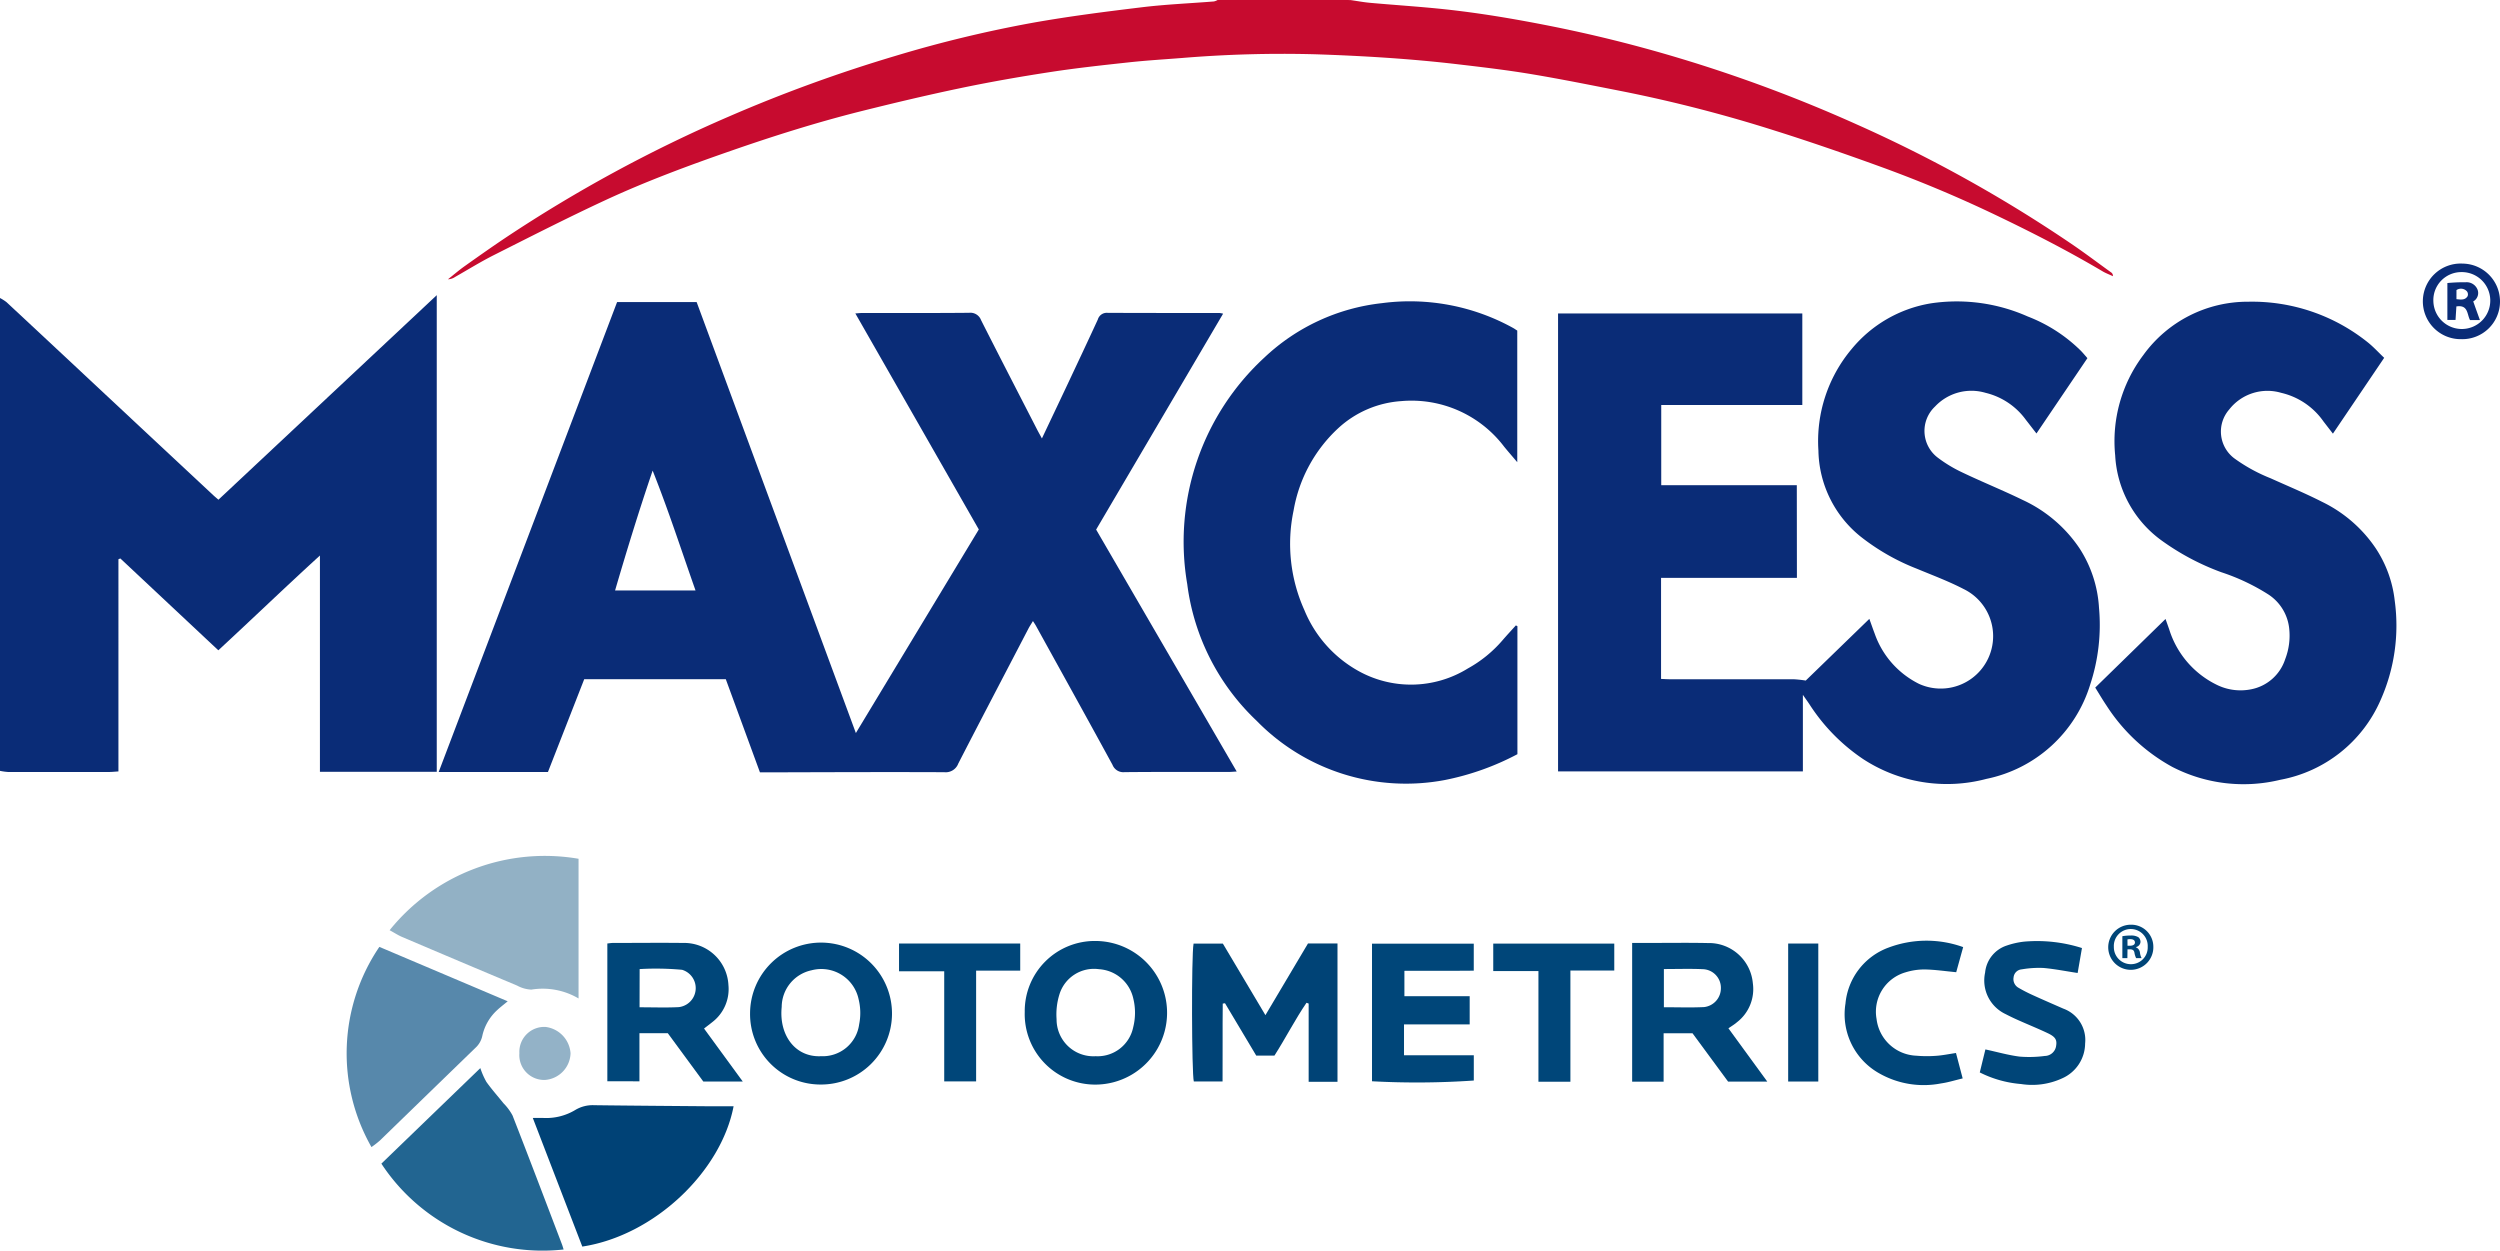
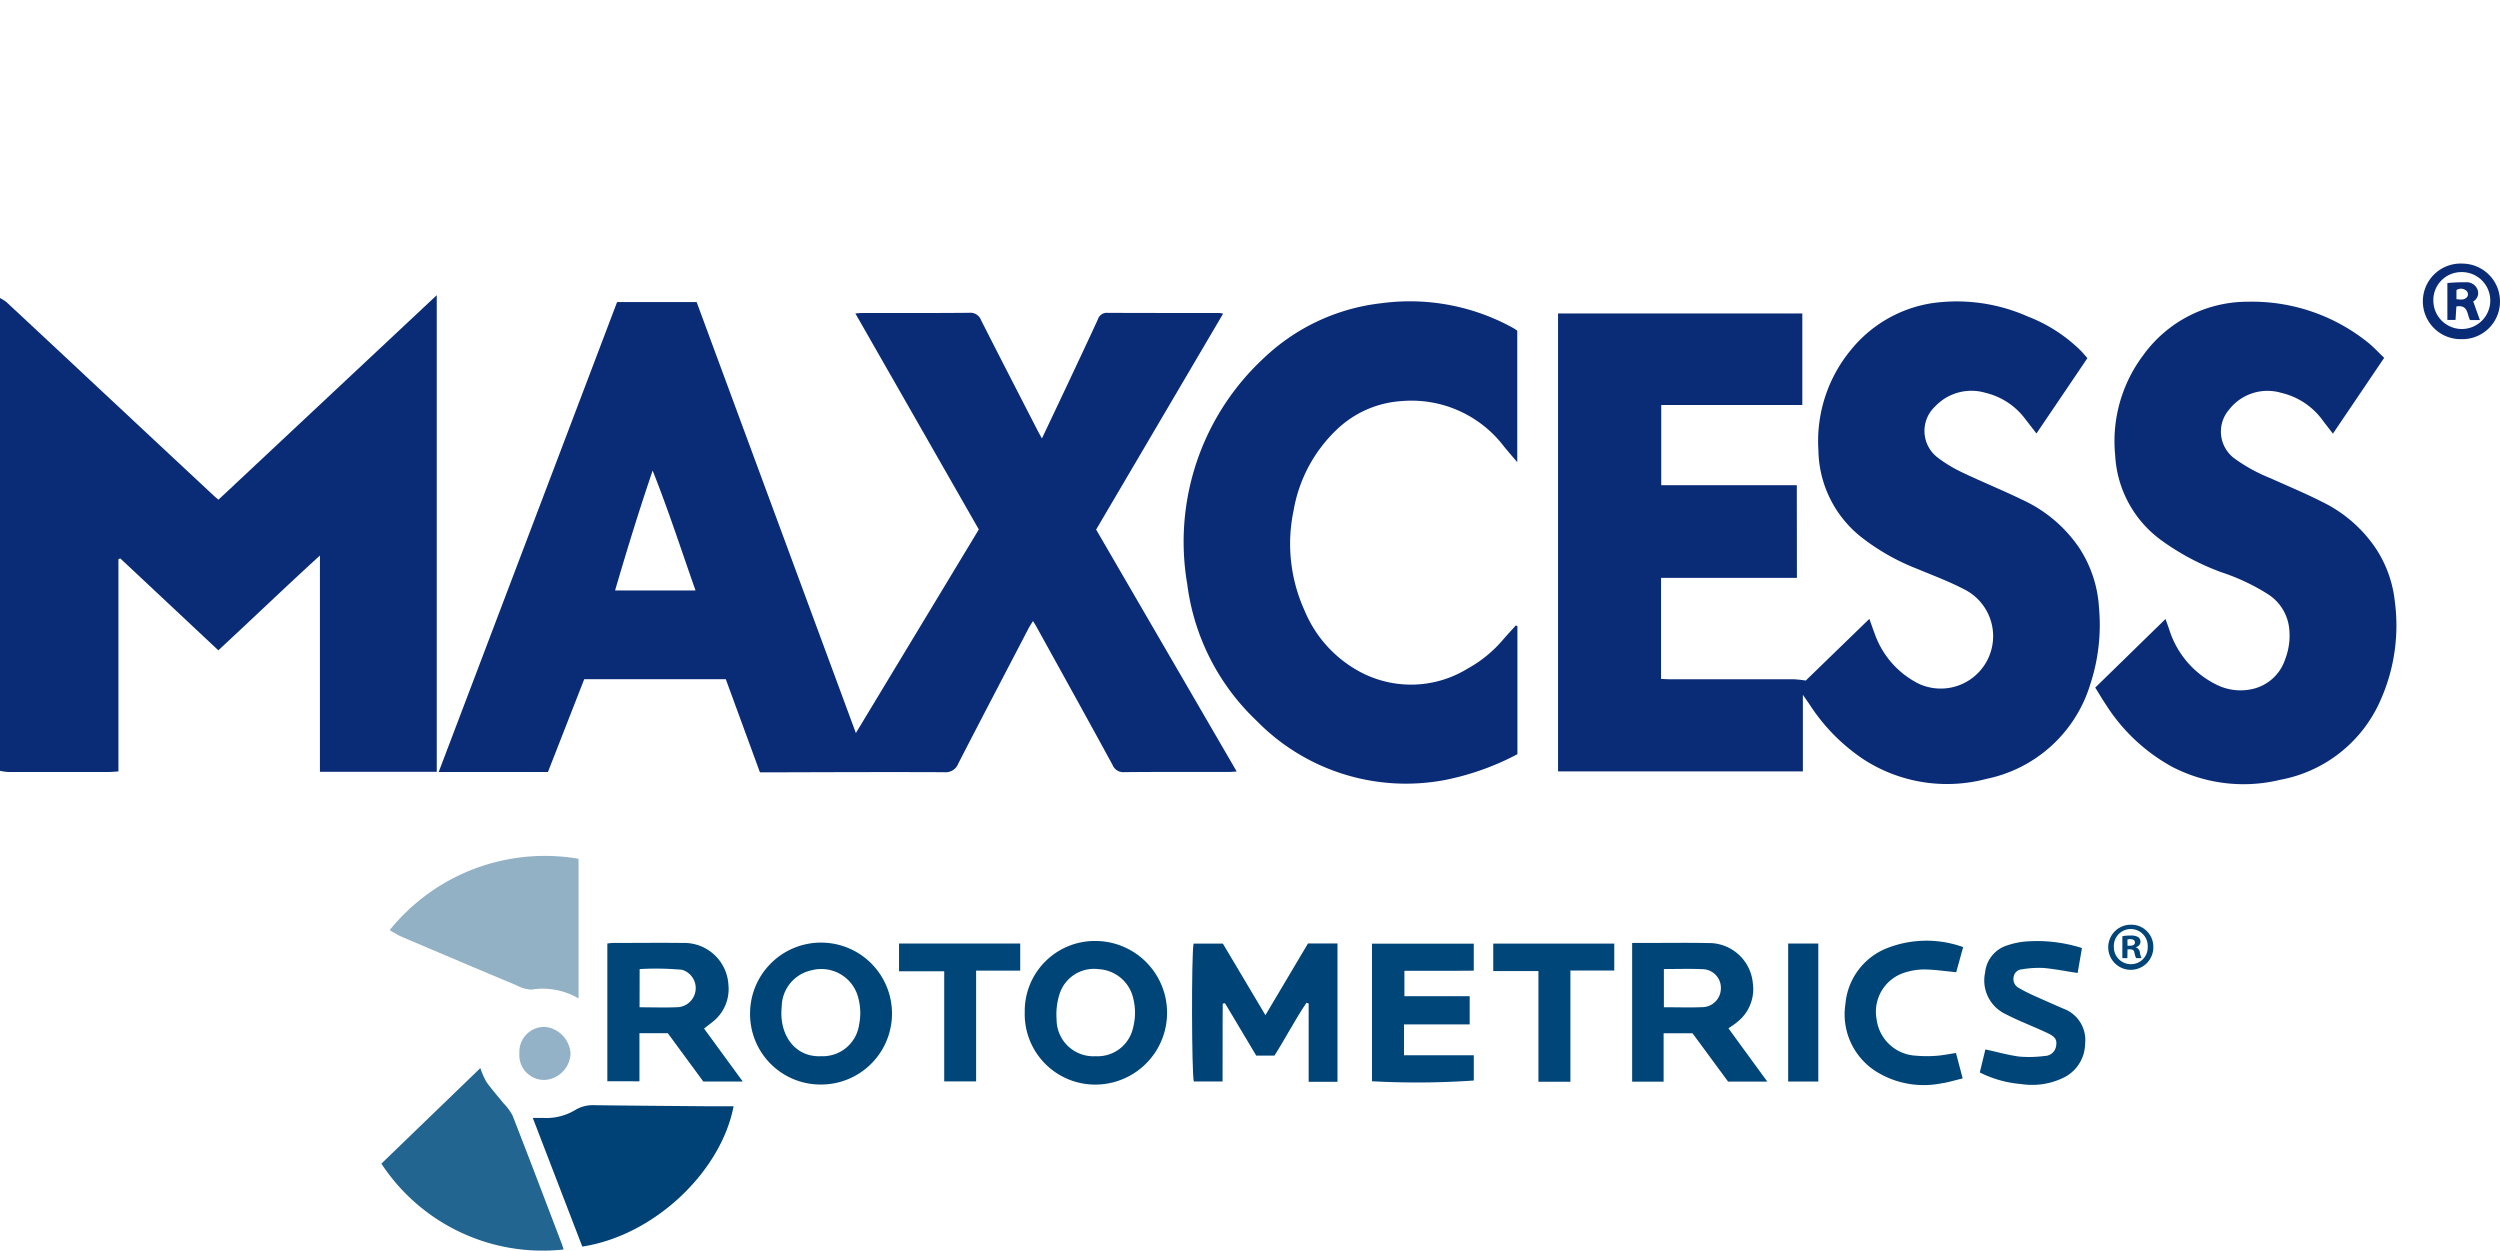
<svg xmlns="http://www.w3.org/2000/svg" width="149.369" height="74.737" viewBox="0 0 149.369 74.737">
  <defs>
    <style>.a{fill:#0a2c77;}.b{fill:#c70b2f;}.c{fill:#004276;}.d{fill:#92b1c5;}.e{fill:#5788ab;}.f{fill:#226591;}.g{fill:#004376;}.h{fill:#004679;}.i{fill:#004578;}.j{fill:#004377;}.k{fill:#93b2c7;}</style>
  </defs>
  <g transform="translate(0 0)">
    <path class="a" d="M-5.48,56.215a2.556,2.556,0,0,1,.392.25q2.953,2.751,5.9,5.509,3.228,3.016,6.459,6.031c.079.074.164.143.3.261L20.615,56.045V84.522h-6.98V71.6c-2.093,1.909-4.033,3.78-6.071,5.663L1.71,71.775l-.114.047V84.5c-.228.014-.389.033-.551.033q-3.022,0-6.043,0a3.559,3.559,0,0,1-.482-.067Z" transform="translate(5.48 -38.409)" />
-     <path class="b" d="M85.382,31.7c.4.057.8.133,1.21.169,1.475.133,2.953.225,4.424.382,2.054.219,4.088.562,6.114.96q4.035.792,7.969,1.98a86.757,86.757,0,0,1,10.511,3.927,82.854,82.854,0,0,1,12.96,7.22c.775.531,1.526,1.1,2.287,1.647a.235.235,0,0,1,.088.215c-.206-.1-.421-.176-.616-.292-2.072-1.226-4.211-2.322-6.381-3.36q-3.461-1.657-7.072-2.957c-2.008-.727-4.027-1.426-6.064-2.068a84.7,84.7,0,0,0-9.115-2.358c-1.827-.359-3.653-.729-5.488-1.036-1.459-.244-2.93-.418-4.4-.59-2.852-.335-5.716-.507-8.588-.6a73.088,73.088,0,0,0-7.887.223c-1.058.083-2.117.146-3.17.26-1.581.172-3.163.343-4.733.585-1.786.275-3.567.586-5.336.956-2.017.422-4.024.9-6.023,1.4-2.585.653-5.128,1.454-7.648,2.33-2.553.887-5.09,1.824-7.542,2.961-2.235,1.037-4.432,2.159-6.634,3.268-.8.4-1.572.882-2.356,1.326a.793.793,0,0,1-.422.137c.329-.26.648-.535.989-.778.8-.569,1.6-1.133,2.412-1.678a84.612,84.612,0,0,1,13.369-7.262,88.456,88.456,0,0,1,9.928-3.618,74.333,74.333,0,0,1,8.193-1.982c2.174-.389,4.369-.669,6.562-.934,1.432-.174,2.878-.233,4.316-.349a.808.808,0,0,0,.227-.093Z" transform="translate(-4.706 -31.698)" />
    <path class="a" d="M62.977,70.2,55.6,57.293c.188-.012.306-.027.424-.027,2.125,0,4.249.009,6.374-.011a.68.68,0,0,1,.714.44c1.106,2.186,2.231,4.363,3.351,6.543.082.159.17.315.284.524.514-1.086,1-2.108,1.483-3.132.622-1.323,1.246-2.645,1.857-3.973a.554.554,0,0,1,.568-.4c2.234.013,4.469.007,6.7.009a1.607,1.607,0,0,1,.218.041l-7.587,12.9,8.4,14.456c-.22.012-.359.026-.5.026-2.069,0-4.139-.009-6.208.011a.693.693,0,0,1-.714-.438c-1.513-2.778-3.049-5.543-4.578-8.313-.043-.078-.095-.151-.175-.277-.1.17-.19.3-.261.435-1.4,2.691-2.811,5.379-4.2,8.079a.8.8,0,0,1-.837.517c-3.461-.015-6.922,0-10.383.009H49.9L47.86,79.148H39.4L37.234,84.69H30.706L41.365,56.613h4.752l9.514,25.75ZM46.051,73.845c-.854-2.425-1.624-4.809-2.562-7.162-.808,2.369-1.536,4.737-2.245,7.162Z" transform="translate(-4.495 -38.566)" />
    <path class="a" d="M137.306,73.075h-8.117v6.037c.188.007.38.02.572.02q3.682,0,7.363,0a7.042,7.042,0,0,1,.71.078l3.8-3.686c.12.333.212.6.315.871a5.305,5.305,0,0,0,2.654,3.013,3.131,3.131,0,0,0,2.663-5.667c-.905-.47-1.87-.828-2.813-1.221a13.105,13.105,0,0,1-3.325-1.9,6.737,6.737,0,0,1-2.537-5.152,8.564,8.564,0,0,1,1.979-6.059,7.767,7.767,0,0,1,4.743-2.737,10.442,10.442,0,0,1,5.791.788,9.2,9.2,0,0,1,3.159,2.038c.127.128.243.269.4.449l-3.044,4.5c-.236-.3-.431-.559-.63-.811a4.179,4.179,0,0,0-2.411-1.617,2.978,2.978,0,0,0-3.022.821,2,2,0,0,0,.156,3.044,8.151,8.151,0,0,0,1.494.9c1.186.567,2.409,1.059,3.591,1.636a8.265,8.265,0,0,1,3.389,2.881,7.306,7.306,0,0,1,1.169,3.555,11.371,11.371,0,0,1-.526,4.594,8.2,8.2,0,0,1-6.2,5.634,9.166,9.166,0,0,1-7.368-1.184,11.322,11.322,0,0,1-3.206-3.273c-.109-.164-.224-.322-.392-.564v4.576H123.035V57.278h14.594v5.467H129.2v4.792h8.1Z" transform="translate(-29.945 -38.548)" />
    <path class="a" d="M184.608,59.935l-3.063,4.531-.559-.723a4.252,4.252,0,0,0-2.534-1.717,2.9,2.9,0,0,0-3.106,1,2,2,0,0,0,.314,2.92,9.866,9.866,0,0,0,2.158,1.184c1.033.467,2.08.9,3.091,1.415a8.141,8.141,0,0,1,3.167,2.73,7.075,7.075,0,0,1,1.161,3.162,10.951,10.951,0,0,1-.845,5.95,8.149,8.149,0,0,1-5.993,4.76,9.28,9.28,0,0,1-6.455-.772,10.889,10.889,0,0,1-3.932-3.672c-.225-.332-.427-.679-.668-1.065l4.2-4.1c.09.253.154.437.219.62a5.5,5.5,0,0,0,2.9,3.341,3.211,3.211,0,0,0,1.984.243,2.673,2.673,0,0,0,2.046-1.8,3.912,3.912,0,0,0,.241-1.826,2.771,2.771,0,0,0-1.242-2.04,12.505,12.505,0,0,0-2.817-1.332,14.758,14.758,0,0,1-3.573-1.9,6.712,6.712,0,0,1-2.766-5.083,8.542,8.542,0,0,1,1.678-5.985,7.69,7.69,0,0,1,6.271-3.193A11.053,11.053,0,0,1,183.615,59C183.959,59.272,184.255,59.6,184.608,59.935Z" transform="translate(-42.159 -38.556)" />
    <path class="a" d="M112.111,75.962V83.61a15.835,15.835,0,0,1-4.324,1.541,12.475,12.475,0,0,1-11.259-3.538,13.6,13.6,0,0,1-4.144-8.163,14.966,14.966,0,0,1,4.63-13.558,12.154,12.154,0,0,1,7-3.23,12.746,12.746,0,0,1,7.838,1.481c.08.043.153.1.25.158v7.863c-.294-.347-.543-.632-.782-.924a6.945,6.945,0,0,0-6.156-2.725,6.159,6.159,0,0,0-3.757,1.617,8.711,8.711,0,0,0-2.671,4.928,9.641,9.641,0,0,0,.65,5.95,7.34,7.34,0,0,0,3.127,3.572,6.458,6.458,0,0,0,6.637-.094,7.517,7.517,0,0,0,2.074-1.688c.258-.3.53-.59.795-.885Z" transform="translate(-21.449 -38.549)" />
    <path class="a" d="M198.98,55.737a2.251,2.251,0,0,1-2.314,2.219,2.259,2.259,0,1,1,.074-4.515A2.262,2.262,0,0,1,198.98,55.737ZM195,55.716a1.7,1.7,0,1,0,1.683-1.767A1.673,1.673,0,0,0,195,55.716Z" transform="translate(-49.611 -37.692)" />
    <path class="a" d="M196.391,55.025a10.337,10.337,0,0,1,1.1-.047.7.7,0,0,1,.7.435.572.572,0,0,1-.256.71c.134.377.257.721.4,1.115h-.59c-.189-.343-.1-.926-.816-.816l-.051.808h-.487Zm.542.963c.287.035.524.059.668-.18a.3.3,0,0,0-.038-.281.476.476,0,0,0-.629-.081Z" transform="translate(-50.166 -38.114)" />
  </g>
  <g transform="translate(20.711 51.163)">
    <g transform="translate(0 0)">
      <path class="c" d="M41.426,131.307l-2.957-7.684c.256,0,.451-.005.645,0a3.364,3.364,0,0,0,1.895-.479,2.016,2.016,0,0,1,1.127-.284c2.335.03,4.671.046,7.006.065.438,0,.876,0,1.323,0C49.712,126.841,45.725,130.648,41.426,131.307Z" transform="translate(-27.346 -107.99)" />
      <path class="d" d="M26.658,106.746a11.905,11.905,0,0,1,11.288-4.268v8.345a4.222,4.222,0,0,0-2.821-.528,1.957,1.957,0,0,1-.853-.242q-3.445-1.445-6.882-2.91C27.157,107.043,26.943,106.9,26.658,106.746Z" transform="translate(-24.09 -102.331)" />
-       <path class="e" d="M32.736,113.051c-.267.222-.463.368-.638.535a2.934,2.934,0,0,0-.877,1.521,1.337,1.337,0,0,1-.412.724q-2.851,2.764-5.7,5.53a5.594,5.594,0,0,1-.513.4,11.325,11.325,0,0,1,.472-11.961Z" transform="translate(-23.113 -104.389)" />
      <path class="f" d="M25.977,125.508,31.89,119.8a4.6,4.6,0,0,0,.362.824c.316.445.682.853,1.023,1.279a3.154,3.154,0,0,1,.538.725c1,2.56,1.973,5.128,2.953,7.7.038.1.064.2.1.309A11.524,11.524,0,0,1,25.977,125.508Z" transform="translate(-23.902 -107.146)" />
      <path class="g" d="M101.535,117.785H99.812V113.11l-.129-.046c-.687,1.006-1.241,2.1-1.915,3.155H96.68l-1.866-3.128-.135.022c-.017,1.536,0,3.073-.011,4.653H92.951c-.127-.443-.15-7.53-.015-8.237h1.751l2.542,4.274,2.544-4.284h1.762Z" transform="translate(-42.334 -104.313)" />
      <path class="h" d="M44.616,109.506c.125-.012.23-.032.335-.032,1.391,0,2.782-.017,4.172,0a2.649,2.649,0,0,1,2.728,2.514,2.486,2.486,0,0,1-.957,2.211c-.151.122-.308.238-.5.389l2.313,3.165H50.35l-2.121-2.886H46.534v2.873H44.616Zm1.925,3.812c.805,0,1.575.03,2.34-.009a1.143,1.143,0,0,0,.2-2.231,17.04,17.04,0,0,0-2.535-.043Z" transform="translate(-29.04 -104.298)" />
      <path class="i" d="M134.9,114.574l2.322,3.184h-2.342l-2.125-2.887h-1.727v2.893h-1.88v-8.29h.821c1.235,0,2.469-.019,3.7.006a2.634,2.634,0,0,1,2.69,2.4,2.5,2.5,0,0,1-.955,2.336C135.276,114.33,135.124,114.42,134.9,114.574Zm-3.856-3.541v2.282c.823,0,1.612.029,2.4-.009a1.13,1.13,0,0,0,1.006-1.123,1.115,1.115,0,0,0-1.058-1.141C132.626,111.006,131.858,111.033,131.046,111.033Z" transform="translate(-52.342 -104.298)" />
      <path class="i" d="M56.389,113.627a4.24,4.24,0,1,1,4.2,4.264A4.209,4.209,0,0,1,56.389,113.627Zm4.2,2.569a2.194,2.194,0,0,0,2.317-1.9,3.426,3.426,0,0,0-.032-1.5,2.277,2.277,0,0,0-2.812-1.731,2.252,2.252,0,0,0-1.783,2.188C58.107,114.928,59.077,116.253,60.593,116.2Z" transform="translate(-32.285 -104.256)" />
      <path class="i" d="M79.044,113.557a4.187,4.187,0,0,1,4.232-4.243,4.29,4.29,0,0,1-.037,8.581A4.211,4.211,0,0,1,79.044,113.557Zm4.215,2.641a2.172,2.172,0,0,0,2.265-1.729,3.53,3.53,0,0,0,.009-1.7A2.241,2.241,0,0,0,83.483,111a2.16,2.16,0,0,0-2.365,1.5,4.013,4.013,0,0,0-.172,1.49A2.2,2.2,0,0,0,83.259,116.2Z" transform="translate(-38.529 -104.256)" />
      <path class="h" d="M109.6,114.363v1.842h4.17v1.51a49.569,49.569,0,0,1-6.082.044v-8.22h6.08v1.612c-1.379.016-2.736,0-4.144.01v1.515h3.9v1.686Z" transform="translate(-46.425 -104.319)" />
      <path class="i" d="M163.926,109.733l-.258,1.491c-.7-.106-1.366-.24-2.035-.3a6.105,6.105,0,0,0-1.307.083.527.527,0,0,0-.484.472.59.59,0,0,0,.284.623,9.071,9.071,0,0,0,.879.452c.6.274,1.206.535,1.81.8a1.992,1.992,0,0,1,1.3,2.081,2.294,2.294,0,0,1-1.376,2.085,4.276,4.276,0,0,1-2.454.338,6.661,6.661,0,0,1-2.464-.693l.336-1.375c.724.157,1.38.346,2.049.43a7.068,7.068,0,0,0,1.5-.039.694.694,0,0,0,.678-.614c.056-.351-.046-.53-.5-.746-.576-.273-1.168-.512-1.751-.772-.262-.116-.52-.239-.773-.371a2.218,2.218,0,0,1-1.22-2.48,1.884,1.884,0,0,1,1.289-1.613,4.875,4.875,0,0,1,1.026-.233A8.846,8.846,0,0,1,163.926,109.733Z" transform="translate(-60.245 -104.253)" />
      <path class="i" d="M153.758,109.674l-.415,1.5c-.662-.062-1.268-.154-1.876-.164a3.79,3.79,0,0,0-1.168.176,2.447,2.447,0,0,0-1.715,2.783,2.491,2.491,0,0,0,2.366,2.193,7.319,7.319,0,0,0,1.189.008c.37-.024.737-.1,1.19-.169l.4,1.519c-.461.109-.876.241-1.3.3a5.375,5.375,0,0,1-3.762-.648,4.041,4.041,0,0,1-1.941-4.122,3.945,3.945,0,0,1,2.56-3.342A6.458,6.458,0,0,1,153.758,109.674Z" transform="translate(-57.175 -104.25)" />
      <path class="h" d="M73.283,111.144v6.618H71.377v-6.579h-2.7v-1.659h7.241v1.62Z" transform="translate(-35.673 -104.314)" />
      <path class="h" d="M120.39,111.171h-2.7v-1.642h7.231v1.609H122.3v6.644H120.39Z" transform="translate(-49.183 -104.315)" />
      <path class="j" d="M142.017,109.526h1.8v8.245h-1.8Z" transform="translate(-55.889 -104.315)" />
      <path class="k" d="M37.361,117.971a1.489,1.489,0,0,1,1.563-1.567,1.706,1.706,0,0,1,1.494,1.574,1.646,1.646,0,0,1-1.527,1.593A1.484,1.484,0,0,1,37.361,117.971Z" transform="translate(-27.04 -106.21)" />
    </g>
    <g transform="translate(105.251 4.086)">
      <path class="i" d="M171.112,109.284a1.348,1.348,0,1,1-1.344-1.312A1.318,1.318,0,0,1,171.112,109.284Zm-2.359,0a1.016,1.016,0,0,0,1.023,1.047,1,1,0,0,0,1-1.039,1.013,1.013,0,1,0-2.024-.008Zm.808.687h-.3v-1.312a2.672,2.672,0,0,1,.5-.04.815.815,0,0,1,.456.1.364.364,0,0,1,.127.288.335.335,0,0,1-.272.3v.016a.388.388,0,0,1,.24.32.972.972,0,0,0,.1.327h-.328a1.136,1.136,0,0,1-.1-.319c-.024-.144-.1-.208-.272-.208h-.144Zm.008-.743h.144c.168,0,.3-.057.3-.193,0-.12-.088-.2-.28-.2a.733.733,0,0,0-.168.016Z" transform="translate(-168.417 -107.972)" />
    </g>
  </g>
</svg>